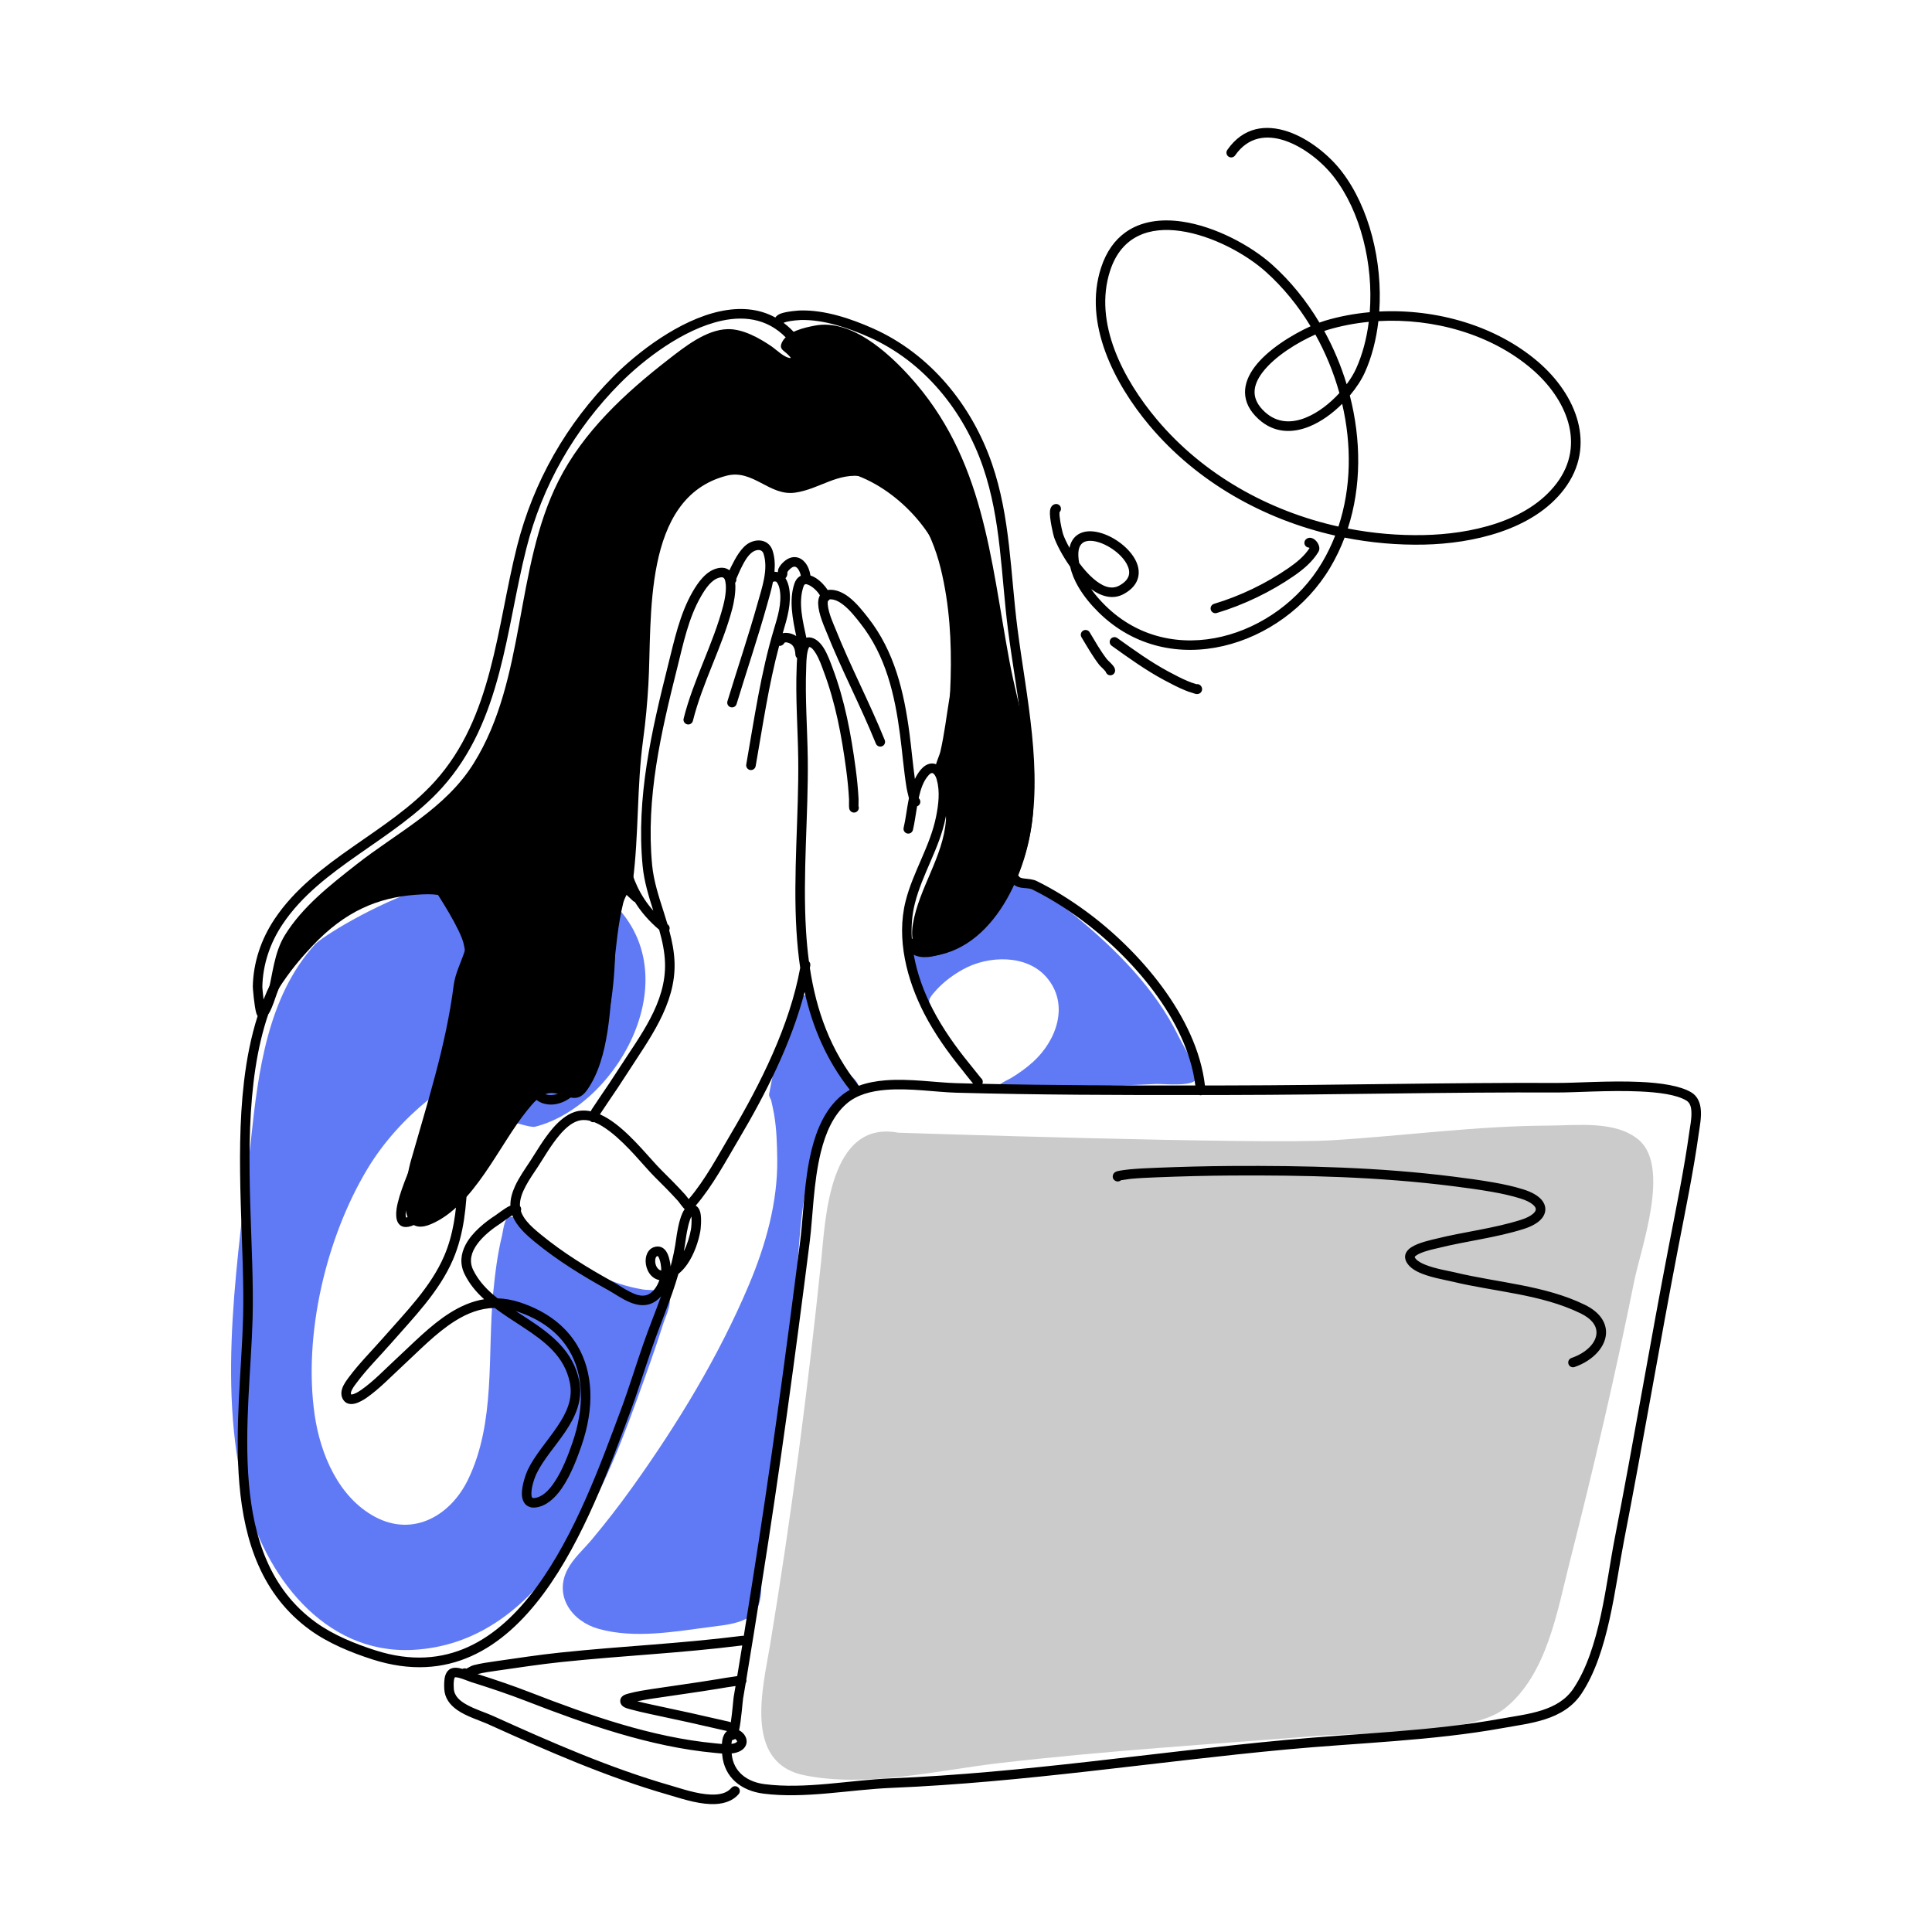
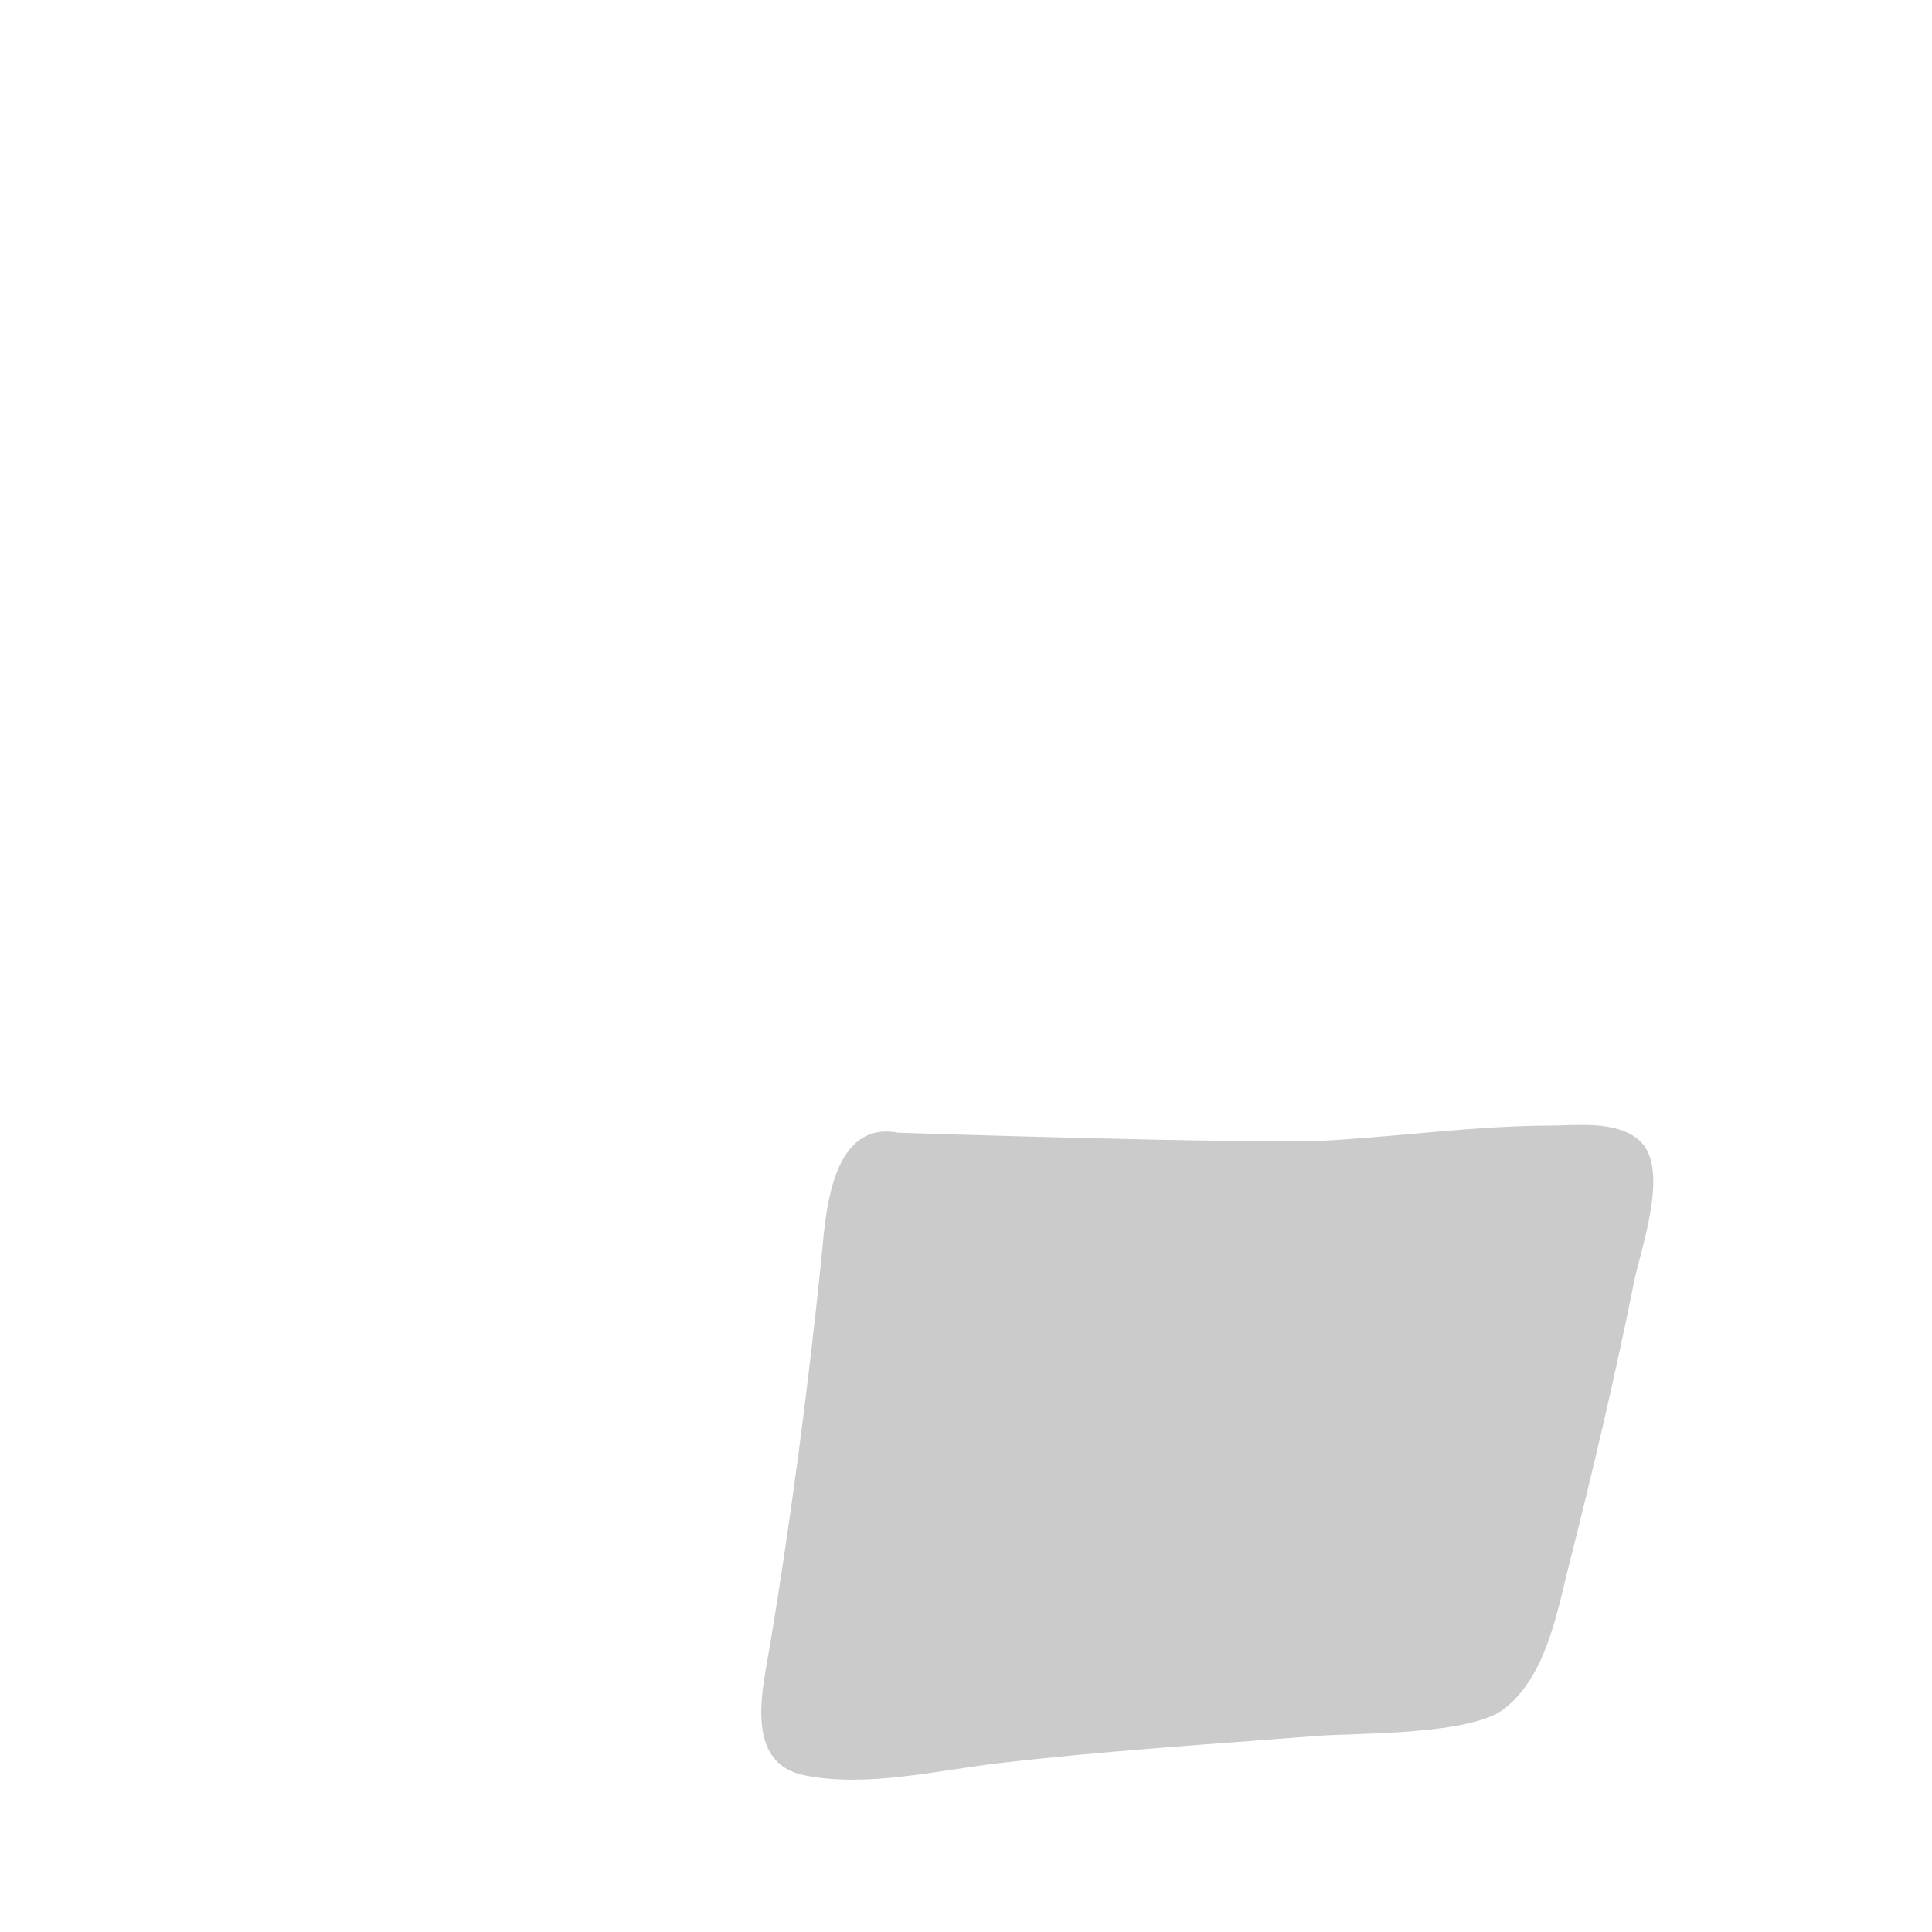
<svg xmlns="http://www.w3.org/2000/svg" fill-rule="evenodd" stroke-linejoin="round" stroke-miterlimit="2" clip-rule="evenodd" viewBox="0 0 5000 5000" id="girl-feeling-tired-from-work">
  <g transform="translate(5.45 182.045)scale(9.881)">
-     <path fill="#607af6" d="M139.579,276.688C136.906,277.358 113.743,267.914 111.74,269.535C105.477,274.604 99.893,280.751 95.729,287.652C84.844,305.691 78.835,331.236 81.864,352.168C83.347,362.425 88.116,373.787 97.735,378.893C107.718,384.192 117.457,378.527 122.016,369.141C129.346,354.051 127.063,336.373 128.623,320.208C129.113,315.135 129.741,310.047 130.961,305.091C131.189,304.167 131.533,300.804 132.609,300.371C134.524,299.6 137.769,303.391 138.952,304.368C144.085,308.609 149.576,312.424 155.575,315.34C159.492,317.244 163.652,318.64 167.962,319.327C169.62,319.591 173.045,319.204 174.283,320.569C175.888,322.338 173.825,326.206 173.26,327.992C171.044,334.995 168.546,341.897 166.043,348.801C156.399,375.411 140.531,412.023 107.54,413.708C84.158,414.903 68.678,393.864 63.577,373.31C56.164,343.444 61.969,310.381 65.168,280.219C67.048,262.487 69.473,242.584 82.045,228.84C83.494,227.256 96.469,218.751 111.824,213.593C131.731,206.905 151.001,211.082 156.614,215.232C182.139,234.106 161.93,271.085 139.579,276.688Z" />
-     <path fill="#607af6" d="M200.882 268.185C200.793 268.673 201.385 269.578 201.417 269.721 201.69 270.925 201.964 272.134 202.178 273.349 202.864 277.239 202.965 281.291 203.017 285.23 203.163 296.469 199.977 307.702 195.647 317.991 187.737 336.788 176.83 354.676 164.976 371.231 161.652 375.874 158.155 380.372 154.5 384.758 152.394 387.285 149.588 389.73 148.07 392.672 144.489 399.615 149.252 406.247 156.227 408.198 165.671 410.84 176.151 408.921 185.679 407.676 189.179 407.219 194.673 406.794 197.103 403.817 198.98 401.517 198.836 398.075 198.851 395.284 198.876 390.745 199.133 386.175 199.638 381.665 201.796 362.425 205.144 343.336 207.356 324.1 208.915 310.551 208.51 295.547 213.284 282.611 214.842 278.391 217.12 274.491 220.139 271.146 221.234 269.932 224.374 268.087 224.256 266.186 224.127 264.133 220.831 262.309 219.554 261.031 217.407 258.884 216.092 256.017 215.52 253.076 211.286 231.3 205.063 245.245 200.882 268.185ZM242.557 244.183C242.838 244.531 242.806 243.312 243.042 242.932 243.518 242.166 244.147 241.462 244.754 240.799 246.719 238.653 249.18 236.852 251.717 235.448 258.248 231.832 268.377 231.447 273.615 237.617 279.617 244.685 276.181 254.062 270.087 259.646 268.303 261.28 266.266 262.726 264.193 263.971 263.937 264.125 261.125 265.468 261.281 265.763 261.595 266.355 263.485 266.21 263.992 266.222 266.499 266.283 269.004 266.074 271.511 266.07 281.703 266.056 292.001 266.039 302.179 265.487 303.927 265.392 313.286 266.485 312.829 263.567 312.26 259.932 309.676 256.16 308.082 252.916 301.969 240.47 291.805 230.299 281.127 221.52 277.517 218.552 273.581 216.162 269.321 214.267 268.278 213.803 266.256 212.445 265.064 212.56 263.729 212.687 262.748 215.805 262.242 216.759 260.545 219.958 258.157 223.045 255.214 225.172 251.532 227.834 247.254 229.458 242.774 230.043 241.479 230.212 238.177 229.996 237.886 231.82 237.595 233.643 242.557 244.183 242.557 244.183Z" />
    <g transform="matrix(.965 0 0 .944 6.985 25.143)">
      <path fill="#cbcbcb" d="M235.992,268.122C217.099,264.459 216.192,292.579 215.094,303.439C211.493,339.047 206.949,374.683 201.237,410.017C199.318,421.893 193.82,442.887 210.469,446.396C227.171,449.916 246.644,445.03 263.269,443.046C291.981,439.619 320.814,437.797 349.624,435.49C361.057,434.574 391.428,435.371 400.647,427.826C412.06,418.487 414.852,400.824 418.174,387.482C424.648,361.484 430.572,335.528 435.763,309.222C437.565,300.089 445.643,277.663 436.977,270.116C430.739,264.683 420.177,266.115 412.609,266.147C392.943,266.23 373.383,268.987 353.776,270.213C334.168,271.44 235.992,268.122 235.992,268.122Z" />
    </g>
    <g transform="matrix(.986 0 0 .988 3.654 3.734)">
-       <path d="M106.026,214.787C116.407,213.98 115.185,216.459 118.563,221.863C122.111,227.54 117.039,232.59 116.24,238.819C114.188,254.801 109.289,269.797 104.899,285.221C103.598,289.79 100.29,306.346 110.294,302.059C121.676,297.181 128.286,281.16 135.714,271.996C137.26,270.09 139.369,267.416 142.046,267.334C145.839,267.218 148.678,270.826 151.718,266.489C157.712,257.937 157.749,244.394 158.773,234.411C159.372,228.566 159.896,222.624 161.297,216.901C161.702,215.248 163.713,212.226 163.842,211.231C165.461,198.824 164.866,186.106 166.581,173.574C167.239,168.768 167.678,163.929 167.965,159.087C169.004,141.61 166.189,109.531 188.713,103.687C195.794,101.849 200.106,109.163 206.976,108.166C213.53,107.215 218.222,102.679 225.321,103.911C236.852,105.911 243.101,117.988 245.63,128.323C250.333,147.538 247.828,167.34 245.956,186.686C245.717,189.161 247.215,192.203 247.005,195.024C246.282,204.711 239.872,212.987 238.24,222.47C237.491,226.818 238.519,231.774 243.951,230.95C260.873,228.382 269.503,206.568 270.205,191.878C270.845,178.507 266.286,165.75 263.863,152.755C258.778,125.478 257.111,99 237.313,77.289C231.519,70.935 221.793,62.081 212.249,63.882C209.35,64.429 204.815,65.407 203.413,68.412C202.732,69.872 203.573,70.322 204.604,71.171C204.748,71.29 206.072,72.51 205.714,72.494C204.081,72.423 201.919,70.237 200.654,69.379C197.426,67.189 193.085,64.748 189.059,64.829C183.315,64.944 177.571,69.544 173.259,72.881C161.845,81.716 150.666,92.014 144.083,105.071C132.326,128.39 135.568,157.413 121.615,179.845C114.059,191.992 101.35,198.17 90.443,206.721C83.415,212.23 76.133,217.886 71.443,225.431C68.495,230.173 68.211,235.825 66.815,241.242C66.546,242.285 65.624,245.566 66.662,246.475C67.433,247.149 69.557,239.891 69.816,239.505C72.866,234.946 74.835,232.485 78.583,228.476C87.48,218.958 96.305,215.542 106.026,214.787Z" />
-     </g>
+       </g>
    <g transform="translate(7.033 -4.792)">
-       <path d="M59.89,252.494C59.764,252.299 59.642,252.048 59.547,251.738C59.009,249.976 58.622,245.023 58.627,244.797C58.759,238.401 60.804,232.357 64.351,227.05C69.554,219.265 77.067,213.585 84.853,208.136C92.433,202.831 100.273,197.747 106.343,191.002C113.924,182.579 117.934,172.548 120.727,162.021C123.569,151.307 125.153,140.08 127.838,129.454C132.115,112.524 140.791,97.337 153.103,84.948C159.443,78.568 170.363,70.193 180.963,67.913C186.039,66.821 191.043,67.092 195.491,69.53C195.767,69.111 196.249,68.736 196.959,68.479C198.593,67.888 201.665,67.695 202.034,67.685C208.478,67.515 215.334,69.834 221.128,72.418C236.082,79.088 246.964,92.531 252.226,107.811C257.081,121.91 257.045,136.515 258.925,151.117C261.182,168.647 265.754,188.631 261.903,206.228C261.224,209.334 260.246,212.508 258.962,215.587C259.125,215.683 259.27,215.817 259.379,215.987C259.499,216.173 259.695,216.25 259.904,216.314C260.168,216.394 260.458,216.436 260.758,216.472C261.84,216.599 263.004,216.666 263.911,217.11C268.375,219.292 272.76,222.058 276.764,224.982C290.654,235.125 305.923,252.622 308.009,270.672C309.955,270.669 311.901,270.667 313.846,270.664C342.707,270.621 371.57,269.888 400.43,270.008C405.022,270.027 414.011,269.38 421.949,269.738C427.473,269.986 432.497,270.757 435.359,272.456C436.897,273.368 437.629,274.91 437.851,276.694C438.125,278.884 437.594,281.458 437.357,283.157C435.968,293.136 433.91,303.071 432.001,312.962C427.06,338.562 422.764,364.262 417.773,389.859C415.389,402.085 413.765,419.271 406.629,429.974C404.283,433.493 400.884,435.45 397.101,436.674C393.531,437.829 389.617,438.324 386.02,438.975C367.525,442.325 348.093,442.839 329.381,444.582C294.742,447.81 260.782,453.205 225.962,454.64C215.057,455.089 203.195,457.549 192.319,456.142C186.586,455.401 182.106,451.941 181.571,445.969C181.563,445.872 181.553,445.763 181.543,445.645C180.724,445.593 179.984,445.506 179.466,445.457C162.734,443.885 145.995,438.018 130.435,431.977C125.602,430.101 120.694,428.45 115.745,426.907C115.061,426.694 113.825,426.132 112.688,425.831C112.388,425.751 112.097,425.691 111.834,425.675C111.731,425.668 111.636,425.655 111.559,425.678C111.538,425.712 111.473,425.823 111.446,425.897C111.372,426.096 111.328,426.323 111.298,426.555C111.201,427.3 111.251,428.099 111.269,428.555C111.352,430.615 112.894,431.883 114.72,432.89C116.917,434.102 119.57,434.904 121.482,435.769C136.67,442.64 152.157,449.459 168.21,454.063C170.735,454.787 174.886,456.261 178.595,456.39C180.731,456.464 182.726,456.114 183.988,454.641C184.437,454.117 185.227,454.056 185.751,454.505C186.275,454.954 186.335,455.744 185.886,456.268C184.143,458.302 181.459,458.99 178.508,458.888C174.587,458.752 170.191,457.231 167.521,456.466C151.351,451.829 135.749,444.967 120.452,438.047C118.065,436.967 114.58,435.953 112.123,434.215C110.2,432.856 108.868,431.078 108.771,428.655C108.739,427.839 108.679,426.17 109.101,425.03C109.385,424.261 109.869,423.689 110.525,423.4C111.074,423.158 111.828,423.112 112.665,423.264C112.946,423.316 113.24,423.389 113.538,423.476C113.709,423.386 113.903,423.335 114.109,423.334C114.274,423.333 114.433,423.364 114.578,423.422C114.78,423.31 115.021,423.175 115.201,423.071C115.632,422.821 116.058,422.613 116.39,422.527C118.325,422.021 120.297,421.742 122.275,421.462C127.901,420.664 133.513,419.79 139.165,419.202C156.39,417.408 169.629,416.963 186.82,414.814C186.959,414.797 187.096,414.803 187.227,414.83C187.97,410.195 188.701,405.557 189.438,400.923C194.177,371.116 198.227,341.232 202.015,311.294C202.846,304.725 202.996,295.569 204.975,287.554C206.351,281.978 208.617,276.952 212.477,273.587C213.259,272.905 214.107,272.321 215.009,271.822C208.806,263.941 205.199,255.274 203.164,246.173C199.686,259.616 192.864,273.026 186.031,284.555C182.565,290.403 179.072,296.984 174.637,302.141C175.181,302.438 175.605,303.024 175.826,303.877C176.242,305.49 175.939,308.285 175.848,308.797C175.386,311.409 174.26,314.872 172.407,317.521C171.733,318.484 170.963,319.339 170.1,320.025C168.232,326.522 165.565,332.578 163.216,339.337C161.218,345.086 159.465,350.898 157.332,356.605C152.147,370.485 145.257,389.59 134.838,403.685C124.166,418.124 109.832,427.345 89.998,421.007C84.402,419.218 78.448,416.778 73.666,413.319C61.017,404.171 56.408,390.142 55.11,375.047C53.839,360.273 55.741,344.483 56.082,331.471C56.559,313.267 53.88,290.333 56.324,269.647C57.027,263.69 58.154,257.92 59.89,252.494ZM165.555,325.888C164.671,326.906 163.58,327.669 162.324,328.011C160.76,328.436 159.099,328.152 157.472,327.492C155.384,326.646 153.349,325.173 151.731,324.279C145.007,320.567 138.392,316.498 132.45,311.608C130.223,309.775 127.671,307.505 126.604,304.686C126.527,304.724 126.454,304.763 126.387,304.803C125.284,305.457 124.11,306.415 123.585,306.754C121.543,308.072 119.043,309.967 117.399,312.23C115.939,314.24 115.159,316.557 116.355,318.998C117.831,322.012 120.122,324.359 122.757,326.425C124.646,326.479 126.614,326.818 128.672,327.501C135.711,329.838 140.566,333.738 143.517,338.593C147.915,345.827 148.089,355.244 144.735,364.964C143.801,367.672 142.056,372.57 139.535,376.213C137.674,378.901 135.364,380.884 132.733,381.198C131.686,381.324 130.923,381.077 130.365,380.66C129.58,380.072 129.148,379.048 129.103,377.778C129.021,375.483 130.194,372.272 130.66,371.305C132.515,367.458 135.794,363.832 138.382,359.998C140.746,356.498 142.54,352.821 141.67,348.521C140.26,341.543 135.027,337.675 129.508,334.037C126.967,332.361 124.365,330.733 121.975,328.931C118.194,328.994 114.772,330.354 111.58,332.361C106.559,335.516 102.092,340.234 97.72,344.264C94.69,347.058 91.807,350.117 88.414,352.484C87.786,352.922 86.411,353.785 85.206,354.027C83.938,354.282 82.83,353.958 82.202,352.798C81.723,351.912 81.736,350.931 82.069,349.964C82.434,348.904 83.215,347.86 83.755,347.132C86.502,343.428 89.832,340.131 92.865,336.664C98.654,330.047 105.239,323.489 108.766,315.294C111.17,309.707 111.895,303.762 112.224,297.769C107.969,302.127 103.605,305.941 100.847,307.208C98.686,308.202 97.192,307.748 96.559,306.423C96.178,305.628 96.068,304.443 96.293,302.934C96.57,301.076 97.334,298.625 98.411,295.793C102.426,285.23 110.868,269.103 112.901,259.017C115.578,245.736 116.548,246.914 113.905,233.78C113.127,229.912 107.218,220.814 105.594,218.409C99.893,219.134 94.311,220.369 89.023,222.69C68.519,231.687 61.193,249.739 58.807,269.941C56.372,290.55 59.056,313.4 58.581,331.537C58.243,344.465 56.338,360.153 57.601,374.833C58.836,389.191 63.1,402.592 75.131,411.293C79.704,414.601 85.408,416.915 90.759,418.625C109.393,424.58 122.801,415.764 132.827,402.199C143.108,388.291 149.874,369.425 154.99,355.73C157.116,350.041 158.863,344.247 160.855,338.516C162.386,334.111 164.061,330.011 165.555,325.888ZM106.437,215.966C106.775,216.007 107.096,216.186 107.307,216.486C108.185,217.733 115.458,228.825 116.356,233.287C119.102,246.933 118.133,245.712 115.352,259.511C113.298,269.702 104.805,286.009 100.748,296.681C99.749,299.309 99.023,301.579 98.766,303.303C98.643,304.126 98.598,304.788 98.774,305.25C98.847,305.245 98.953,305.236 99.03,305.218C99.459,305.118 99.963,304.883 100.534,304.557C100.94,304.325 101.373,304.046 101.83,303.728C107.45,299.813 116.35,290.134 120.494,284.228C123.484,279.967 126.957,274.278 130.756,270.683C131.081,270.374 131.423,270.241 131.752,270.202C132.195,270.149 132.662,270.271 133.101,270.616C133.468,270.904 133.848,271.425 134.175,271.942C134.317,272.165 134.545,272.502 134.591,272.568C135.425,273.199 136.599,273.277 137.6,273.092C139.555,272.731 141.14,271.429 142.456,269.779C144.633,267.053 146.069,263.368 146.99,260.675C150.296,251.009 151.231,240.762 151.029,230.594C151.002,229.222 150.494,223.575 151.512,220.358C152.133,218.398 153.322,217.246 154.995,217.307C155.397,217.321 155.794,217.412 156.183,217.562C153.706,211.13 153.428,203.986 154.137,196.619C155.328,184.251 159.329,171.257 159.817,160.167C160.165,152.232 159.533,143.404 160.451,135.066C161.4,126.452 163.994,118.363 170.777,112.196C175.466,107.934 182.363,105.608 188.644,107.239C189.957,107.58 191.167,108.275 192.39,108.919C193.368,109.434 194.352,109.924 195.466,109.985C197.275,110.086 199.121,109.304 201.015,108.538C203.236,107.639 205.508,106.738 207.8,106.72C221.37,106.617 235.375,118.305 240.612,130.181C246.137,142.712 245.739,156.4 243.558,169.619C242.777,174.35 242.22,179.152 241.143,183.828C240.993,184.48 240.414,185.807 240.044,186.999C239.944,187.321 239.861,187.63 239.819,187.904C239.804,188.007 239.799,188.169 239.799,188.199C239.863,188.425 239.861,188.655 239.804,188.868C239.942,189.17 240.062,189.494 240.161,189.838C241.16,193.337 240.754,197.179 240.055,200.688C238.492,208.529 233.966,215.302 232.029,223.017C231.278,226.008 231.054,229.088 231.238,232.167C231.588,232.298 231.876,232.583 231.995,232.967C232.444,234.412 233.776,234.663 235.249,234.537C238.208,234.285 241.794,232.457 243.293,231.532C252.096,226.098 257.314,215.505 259.461,205.693C263.253,188.367 258.668,168.697 256.445,151.436C254.587,137.003 254.661,122.561 249.862,108.625C244.823,93.991 234.432,81.089 220.11,74.701C214.641,72.262 208.182,70.024 202.1,70.184C201.828,70.192 199.845,70.304 198.397,70.658C198.163,70.715 197.878,70.82 197.69,70.894C197.686,70.91 197.681,70.926 197.677,70.942C198.878,71.843 200.029,72.928 201.117,74.216C201.562,74.742 201.496,75.532 200.969,75.977C200.443,76.423 199.653,76.356 199.208,75.83C194.306,70.032 187.954,68.966 181.489,70.357C171.35,72.538 160.941,80.607 154.876,86.71C142.882,98.779 134.429,113.573 130.262,130.066C127.575,140.702 125.988,151.939 123.143,162.662C120.249,173.57 116.057,183.947 108.202,192.675C102.006,199.558 94.023,204.77 86.287,210.184C78.757,215.453 71.461,220.912 66.429,228.44C63.149,233.348 61.249,238.934 61.126,244.848C61.124,244.968 61.246,246.546 61.444,248.153C66.168,236.289 74.296,226.422 88.018,220.4C93.681,217.915 99.665,216.612 105.778,215.867C106.011,215.838 106.237,215.876 106.437,215.966ZM171.739,303.074C171.145,302.518 170.237,301.179 170.024,300.945C168.035,298.749 165.955,296.658 163.849,294.575C161.221,291.974 156.829,286.272 152.096,282.678C150.755,281.659 149.395,280.798 148.046,280.271C147.558,280.391 147.194,280.18 146.93,279.92C146.928,279.918 146.926,279.915 146.923,279.913C145.82,279.644 144.731,279.636 143.673,279.989C141.978,280.554 140.446,281.93 139.044,283.563C136.738,286.249 134.816,289.651 133.313,291.943C132.335,293.435 131.093,295.175 130.113,297.013C129.224,298.683 128.537,300.429 128.595,302.13C128.597,302.169 128.598,302.208 128.601,302.247C128.865,302.54 128.987,302.953 128.892,303.366C128.878,303.427 128.86,303.486 128.838,303.542C129.138,304.505 129.686,305.38 130.341,306.186C131.423,307.517 132.805,308.662 134.038,309.677C139.862,314.47 146.349,318.452 152.939,322.091C154.244,322.811 155.824,323.929 157.485,324.755C158.873,325.446 160.314,325.967 161.668,325.599C162.694,325.319 163.515,324.558 164.143,323.624C164.549,323.021 164.876,322.342 165.117,321.644C162.821,321.216 161.552,318.871 161.516,316.724C161.482,314.646 162.606,312.927 164.602,312.855C165.533,312.821 166.292,313.268 166.854,314.055C167.635,315.149 167.965,317.07 168.061,318.051C168.688,315.692 169.198,313.263 169.536,310.709C169.653,309.826 170.176,306.217 171.145,304.108C171.326,303.714 171.526,303.366 171.739,303.074ZM171.521,314.106C172.475,312.174 173.085,310.062 173.387,308.361C173.449,308.008 173.651,306.307 173.496,305.011C173.495,305.004 173.494,304.998 173.493,304.991C173.349,305.278 173.219,305.61 173.098,305.964C172.449,307.861 172.105,310.355 172.015,311.037C171.877,312.079 171.711,313.101 171.521,314.106ZM202.001,239.857C201.537,236.712 201.227,233.525 201.03,230.313C200.114,215.361 201.667,199.829 201.483,185.166C201.383,177.152 200.74,169.052 201.078,161.043C201.093,160.676 201.105,159.775 201.189,158.735C200.931,158.521 200.76,158.203 200.741,157.842C200.67,156.509 200.367,155.252 199.018,154.768C198.701,154.654 198.323,154.549 197.993,154.637L197.82,154.811C197.745,154.953 197.641,155.082 197.509,155.19C197.123,155.506 196.774,155.572 196.484,155.523C193.721,165.848 192.185,176.515 190.333,187.029C190.213,187.709 189.564,188.163 188.885,188.043C188.205,187.924 187.751,187.275 187.87,186.595C189.966,174.705 191.668,162.623 195.157,151.049C196.115,147.869 197.199,144.352 196.667,140.996C196.543,140.215 196.301,139.296 195.722,138.717L195.319,138.64C195.176,138.702 195.026,138.736 194.875,138.743C194.454,140.899 193.819,143.015 193.284,144.927C190.857,153.594 187.956,162.151 185.336,170.763C185.136,171.423 184.437,171.796 183.777,171.595C183.117,171.394 182.744,170.695 182.944,170.035C185.558,161.441 188.455,152.902 190.877,144.253C191.976,140.327 193.723,135.46 192.395,131.377C192.014,130.203 190.786,130.246 189.807,130.78C188.155,131.681 187.063,134.095 186.251,135.716C186.156,135.906 185.425,137.594 185.27,137.952C185.335,138.319 185.235,138.709 184.972,139.003C185.216,141.381 184.568,144.452 184.247,145.68C181.606,155.77 176.43,165.038 173.896,175.173C173.729,175.843 173.049,176.25 172.38,176.083C171.711,175.915 171.303,175.236 171.471,174.567C174.007,164.422 179.185,155.146 181.828,145.047C182.131,143.889 182.842,140.801 182.406,138.738C182.305,138.259 182.186,137.825 181.823,137.647C181.583,137.53 181.272,137.551 180.877,137.647C179.8,137.908 178.917,138.621 178.158,139.466C177.286,140.435 176.581,141.59 175.991,142.614C172.731,148.266 171.382,154.947 169.81,161.215C165.564,178.145 161.536,195.333 163.22,212.943C163.629,217.212 165.008,221.308 166.309,225.408C166.629,226.417 166.945,227.427 167.242,228.439C167.274,228.464 167.305,228.49 167.337,228.515C167.796,228.883 167.928,229.51 167.689,230.02C168.44,232.797 169,235.601 169.092,238.48C169.443,249.458 162.351,258.669 156.728,267.443C155.022,270.107 153.261,272.726 151.477,275.338C150.823,276.294 150.194,277.267 149.546,278.228C150.91,278.828 152.273,279.673 153.608,280.687C158.433,284.351 162.928,290.146 165.607,292.798C167.746,294.913 169.857,297.037 171.877,299.266C171.982,299.383 172.421,299.938 172.809,300.432C177.12,295.396 180.504,288.977 183.88,283.281C191.564,270.315 199.267,254.941 202.001,239.857ZM217.353,270.752C219.486,269.959 221.83,269.523 224.269,269.326C230.635,268.81 237.65,269.922 242.893,270.065C244.356,270.105 245.819,270.142 247.283,270.177C246.434,269.185 244.533,266.725 244.388,266.547C240.688,262.008 237.176,257.055 234.49,251.847C229.93,243.006 227.134,232.25 229.604,222.409C231.531,214.733 236.048,208 237.603,200.199C238.227,197.07 238.648,193.645 237.757,190.525C237.608,190.006 237.398,189.549 237.122,189.215C236.967,189.027 236.805,188.87 236.6,188.841C236.263,188.792 235.947,189.059 235.557,189.498C234.248,190.97 233.55,193.083 233.053,195.318C233.077,195.388 233.099,195.453 233.117,195.505C233.232,195.624 233.324,195.769 233.386,195.934C233.626,196.581 233.296,197.301 232.649,197.541C232.639,197.545 232.628,197.549 232.617,197.553C232.234,199.759 231.957,201.949 231.526,203.746C231.365,204.417 230.689,204.831 230.018,204.67C229.348,204.509 228.934,203.833 229.095,203.163C229.627,200.946 229.922,198.13 230.475,195.425C230.167,194.28 229.873,192.8 229.855,192.691C229.117,188.085 228.752,183.415 228.146,178.791C226.778,168.361 224.452,158.143 217.799,149.686C216.648,148.224 215.069,146.148 213.231,144.735C212.184,143.93 211.06,143.33 209.873,143.341C209.821,143.341 209.772,143.342 209.726,143.346C209.611,143.524 209.45,143.673 209.256,143.775C209.248,143.814 209.242,143.854 209.235,143.895C209.191,144.17 209.194,144.479 209.225,144.809C209.431,147.059 210.826,150.041 211.199,150.977C215.135,160.854 220.143,170.323 224.14,180.198C224.399,180.837 224.09,181.567 223.45,181.825C222.811,182.084 222.082,181.775 221.823,181.136C217.824,171.257 212.814,161.783 208.877,151.903C208.594,151.193 207.784,149.392 207.246,147.54C206.844,146.159 206.607,144.748 206.744,143.659C206.808,143.148 206.951,142.693 207.168,142.306C206.559,141.253 205.259,139.986 204.066,139.516C203.783,139.405 203.515,139.318 203.28,139.407C203.064,139.489 202.949,139.731 202.834,140.074C201.431,144.245 202.722,149.234 203.611,153.4C203.877,153.318 204.16,153.287 204.457,153.31C205.835,153.418 207.091,154.451 208.061,155.941C209.211,157.707 210.014,160.085 210.454,161.249C213.68,169.791 215.315,178.607 216.525,187.642C216.879,190.284 217.146,192.952 217.287,195.614C217.295,195.759 217.274,197.19 217.269,197.511C217.369,197.783 217.376,198.091 217.267,198.384C217.024,199.029 216.303,199.357 215.657,199.115C215.411,199.022 215.018,198.798 214.851,198.215C214.731,197.796 214.802,195.961 214.791,195.746C214.653,193.151 214.393,190.55 214.048,187.974C212.862,179.129 211.273,170.495 208.115,162.133C207.716,161.076 207.01,158.908 205.966,157.305C205.5,156.59 205.022,155.937 204.38,155.818C204.334,155.885 204.262,155.996 204.223,156.081C204.127,156.291 204.05,156.535 203.983,156.796C203.578,158.397 203.6,160.559 203.575,161.148C203.24,169.112 203.883,177.166 203.983,185.134C204.166,199.758 202.612,215.248 203.525,230.16C203.69,232.851 203.936,235.524 204.288,238.17C204.566,238.446 204.711,238.848 204.642,239.264C204.607,239.475 204.571,239.686 204.533,239.897C206.207,250.92 209.847,261.422 217.353,270.752ZM186.823,417.333C169.763,419.452 156.565,419.904 139.424,421.688C133.802,422.273 128.221,423.144 122.626,423.937C120.898,424.182 119.175,424.421 117.479,424.831C122.147,426.302 126.776,427.875 131.339,429.647C146.689,435.606 163.195,441.417 179.7,442.968C180.149,443.01 180.786,443.09 181.492,443.142C181.53,442.522 181.619,441.903 181.792,441.373C182.013,440.695 182.365,440.139 182.838,439.754C176.051,438.176 169.284,436.681 162.462,435.246C160.754,434.886 159.045,434.477 157.359,434.023C156.972,433.919 156.099,433.695 155.603,433.31C155.112,432.929 154.852,432.427 154.86,431.846C154.866,431.318 155.134,430.807 155.693,430.445C156.166,430.139 156.982,429.949 157.266,429.874C159.162,429.377 161.117,429.06 163.052,428.766C168.74,427.902 174.449,427.146 180.125,426.211C181.73,425.947 183.339,425.662 184.953,425.456C185.079,425.44 185.281,425.398 185.506,425.354C185.953,422.682 186.391,420.008 186.823,417.333ZM187.892,426.242C187.97,426.563 187.92,426.913 187.729,427.21C187.505,428.541 187.278,429.871 187.048,431.2C186.915,431.974 186.566,436.91 185.99,439.554C186.356,439.737 186.697,439.981 186.989,440.276C188.019,441.316 188.363,442.822 187.449,444.04C186.768,444.948 185.534,445.461 184.103,445.62C184.085,445.622 184.068,445.624 184.05,445.626C184.054,445.668 184.058,445.708 184.061,445.746C184.483,450.457 188.117,453.078 192.64,453.663C203.379,455.052 215.091,452.585 225.859,452.142C260.635,450.709 294.553,445.317 329.149,442.093C347.79,440.356 367.149,439.853 385.574,436.515C389.066,435.883 392.867,435.416 396.331,434.295C399.581,433.244 402.534,431.61 404.549,428.587C411.517,418.135 412.991,401.32 415.319,389.381C420.31,363.785 424.606,338.087 429.547,312.488C431.448,302.64 433.498,292.748 434.881,282.812C435.061,281.517 435.453,279.669 435.43,277.93C435.413,276.58 435.199,275.267 434.083,274.606C431.474,273.057 426.872,272.462 421.837,272.235C413.937,271.88 404.99,272.526 400.42,272.508C371.564,272.388 342.706,273.121 313.849,273.164C311.647,273.167 309.445,273.17 307.242,273.172C307.16,273.197 307.074,273.213 306.986,273.221C306.826,273.234 306.67,273.216 306.525,273.173C285.298,273.194 264.036,273.143 242.824,272.564C237.657,272.423 230.745,271.31 224.47,271.818C220.537,272.136 216.855,273.088 214.12,275.472C210.625,278.517 208.647,283.106 207.402,288.153C205.448,296.071 205.316,305.118 204.495,311.607C200.703,341.572 196.65,371.482 191.907,401.315C190.586,409.625 189.285,417.942 187.892,426.242ZM305.492,270.674C303.365,253.379 288.606,236.725 275.29,227.001C271.403,224.162 267.146,221.475 262.813,219.355C261.961,218.939 260.803,219.039 259.834,218.862C259.076,218.724 258.404,218.467 257.873,218.019C254.838,224.341 250.445,230.056 244.606,233.66C242.905,234.71 238.82,236.741 235.461,237.028C234.056,237.148 232.773,236.98 231.744,236.425C232.622,241.424 234.447,246.311 236.711,250.701C239.319,255.757 242.734,260.561 246.326,264.967C246.474,265.149 249.028,268.34 249.325,268.711C249.459,268.811 249.574,268.939 249.661,269.093C249.867,269.456 249.871,269.88 249.709,270.233C268.291,270.646 286.904,270.69 305.492,270.674ZM114.855,294.992C114.569,302.257 113.974,309.518 111.062,316.283C107.433,324.716 100.704,331.501 94.747,338.31C91.757,341.727 88.47,344.971 85.762,348.621C85.405,349.103 84.897,349.747 84.572,350.437C84.388,350.829 84.205,351.233 84.396,351.598C84.437,351.601 84.518,351.604 84.57,351.599C84.733,351.581 84.903,351.534 85.075,351.475C85.836,351.211 86.597,350.703 86.984,350.433C90.285,348.131 93.078,345.143 96.025,342.426C100.507,338.295 105.103,333.479 110.25,330.244C113.056,328.48 116.023,327.176 119.216,326.66C117.141,324.775 115.36,322.651 114.11,320.098C112.778,317.38 113.118,314.762 114.357,312.392C116.042,309.171 119.485,306.426 122.229,304.654C122.871,304.239 124.447,302.952 125.743,302.307C125.861,302.248 125.979,302.194 126.095,302.146C126.051,300.458 126.541,298.724 127.311,297.039C128.382,294.695 129.996,292.443 131.222,290.572C132.773,288.208 134.768,284.706 137.147,281.935C138.869,279.93 140.801,278.311 142.883,277.617C144.258,277.158 145.692,277.13 147.147,277.438C147.266,277.188 147.366,276.989 147.398,276.942C148.075,275.94 148.73,274.925 149.412,273.927C151.183,271.336 152.93,268.737 154.623,266.094C159.984,257.729 166.928,249.026 166.594,238.559C166.499,235.601 165.869,232.727 165.059,229.879C162.401,227.637 160.312,225.199 158.692,222.605C158.533,222.557 158.38,222.477 158.245,222.363C157.679,221.888 157.045,221.187 156.356,220.598C155.896,220.205 155.431,219.824 154.904,219.805C154.618,219.795 154.435,219.991 154.278,220.241C153.939,220.776 153.742,221.537 153.605,222.384C153.113,225.409 153.506,229.445 153.528,230.544C153.736,241.004 152.756,251.541 149.355,261.484C148.357,264.403 146.77,268.383 144.41,271.339C142.702,273.478 140.59,275.082 138.054,275.55C136.36,275.863 134.392,275.598 133,274.498C132.778,274.323 132.491,273.956 132.208,273.509C132.128,273.383 132.013,273.216 131.902,273.059C128.44,276.56 125.291,281.743 122.54,285.664C120.681,288.314 117.894,291.688 114.855,294.992ZM84.378,351.597C84.373,351.597 84.37,351.596 84.37,351.596C84.37,351.596 84.373,351.597 84.378,351.597ZM127.497,329.75C128.624,330.484 129.763,331.21 130.884,331.949C136.961,335.955 142.568,340.342 144.121,348.025C145.13,353.019 143.2,357.332 140.454,361.398C137.934,365.13 134.718,368.645 132.912,372.39C132.53,373.183 131.534,375.807 131.601,377.689C131.616,378.094 131.612,378.471 131.863,378.658C131.995,378.757 132.188,378.746 132.437,378.716C134.43,378.478 136.069,376.827 137.479,374.79C139.862,371.347 141.489,366.708 142.372,364.149C145.456,355.21 145.425,346.544 141.381,339.891C138.704,335.488 134.269,331.994 127.884,329.874C127.755,329.831 127.626,329.79 127.497,329.75ZM237.575,186.533C237.926,185.331 238.553,183.934 238.707,183.267C239.772,178.641 240.319,173.892 241.091,169.212C243.194,156.47 243.65,143.269 238.324,131.189C233.444,120.121 220.466,109.124 207.819,109.22C205.832,109.235 203.878,110.076 201.953,110.855C199.7,111.767 197.48,112.601 195.327,112.482C193.85,112.399 192.522,111.814 191.225,111.131C190.173,110.578 189.145,109.952 188.016,109.659C182.54,108.237 176.546,110.331 172.459,114.046C166.153,119.779 163.818,127.332 162.936,135.339C162.024,143.623 162.661,152.394 162.314,160.277C161.825,171.406 157.821,184.447 156.626,196.859C155.633,207.169 156.596,217.05 163.524,224.9C162.302,221.05 161.115,217.187 160.732,213.181C159.02,195.285 163.07,177.812 167.385,160.607C169.012,154.118 170.45,147.216 173.825,141.365C175.242,138.908 177.322,135.936 180.288,135.217C181.704,134.875 182.722,135.163 183.459,135.738C183.46,135.739 183.461,135.74 183.462,135.74C183.714,135.191 183.952,134.724 184.016,134.596C185.026,132.581 186.556,129.706 188.61,128.585C189.99,127.833 191.55,127.7 192.766,128.257C193.645,128.66 194.384,129.408 194.773,130.604C195.339,132.345 195.431,134.217 195.26,136.11C195.466,136.119 195.689,136.143 195.908,136.186C195.982,136.2 196.055,136.216 196.127,136.234C196.138,136.218 196.149,136.201 196.16,136.185C196.179,135.903 196.218,135.524 196.295,135.346C196.616,134.607 197.205,133.924 197.813,133.406C198.973,132.419 200.068,132.178 201.004,132.323C201.906,132.463 202.71,132.983 203.339,133.773C204.036,134.649 204.515,135.874 204.683,137.094C205.154,137.243 205.634,137.471 206.105,137.77C207.325,138.546 208.475,139.772 209.195,140.898C209.398,140.863 209.616,140.843 209.85,140.841C211.569,140.825 213.239,141.587 214.755,142.753C216.762,144.296 218.507,146.543 219.763,148.14C226.702,156.96 229.198,167.59 230.625,178.466C231.145,182.432 231.485,186.432 232.039,190.396C232.491,189.441 233.032,188.575 233.688,187.837C234.822,186.562 235.978,186.226 236.956,186.366C237.165,186.396 237.373,186.452 237.575,186.533ZM248.475,268.464C248.274,268.478 248.103,268.54 247.957,268.623C248.121,268.53 248.298,268.478 248.475,268.464ZM165.598,319.148C165.606,318.899 165.602,318.656 165.584,318.423C165.547,317.944 165.439,317.007 165.153,316.197C165.063,315.943 164.958,315.702 164.82,315.508C164.776,315.446 164.766,315.35 164.693,315.353C164.438,315.362 164.279,315.53 164.182,315.741C164.058,316.013 164.011,316.342 164.016,316.683C164.033,317.698 164.548,318.905 165.598,319.148ZM216.857,196.952C216.751,196.87 216.642,196.814 216.535,196.774C216.654,196.818 216.761,196.879 216.857,196.952ZM195.933,136.927C195.933,136.925 195.933,136.923 195.932,136.922C195.899,136.858 195.857,136.793 195.805,136.726C195.855,136.79 195.897,136.857 195.933,136.927ZM197.419,152.208C198.22,152.026 199.111,152.145 199.862,152.414C200.272,152.562 200.637,152.743 200.96,152.956C200.031,148.589 199.03,143.54 200.464,139.277C200.845,138.146 201.466,137.503 202.164,137.168C202.06,136.618 201.866,136.077 201.591,135.628C201.338,135.216 201.036,134.858 200.621,134.793C200.261,134.737 199.879,134.931 199.432,135.311C199.135,135.564 198.827,135.875 198.643,136.228C198.644,136.357 198.645,136.631 198.633,136.764C198.603,137.079 198.502,137.336 198.377,137.525C198.309,137.628 198.233,137.721 198.147,137.803C198.674,138.656 198.989,139.674 199.136,140.604C199.727,144.327 198.614,148.243 197.55,151.771C197.506,151.916 197.463,152.062 197.419,152.208ZM183.824,437.49C184.228,434.845 184.476,431.405 184.585,430.775C184.747,429.838 184.907,428.9 185.067,427.963C183.55,428.162 182.039,428.43 180.531,428.678C174.845,429.615 169.125,430.372 163.428,431.238C162.062,431.445 160.684,431.662 159.327,431.954C160.538,432.26 161.758,432.543 162.977,432.799C169.826,434.24 176.618,435.741 183.432,437.325C183.576,437.359 183.707,437.415 183.824,437.49ZM183.989,443.117C184.597,443.043 185.157,442.93 185.449,442.54C185.485,442.492 185.47,442.437 185.452,442.387C185.405,442.258 185.317,442.14 185.213,442.035C185.133,441.954 185.042,441.881 184.944,441.821C184.872,441.878 184.8,441.924 184.731,441.962C184.555,442.057 184.367,442.106 184.18,442.113C184.13,442.258 184.092,442.416 184.062,442.579C184.03,442.754 184.006,442.934 183.989,443.117ZM197.182,135.654C197.205,135.654 197.228,135.655 197.252,135.656C197.228,135.655 197.205,135.654 197.182,135.654ZM162.631,109.549C163.254,109.252 164,109.516 164.298,110.139C164.595,110.762 164.33,111.508 163.708,111.805C163.068,112.111 162.466,112.723 161.887,113.406C160.844,114.639 159.913,116.125 159.175,117.078C154.669,122.898 151.135,129.37 148.107,136.062C141.037,151.688 137.794,168.397 136.884,185.45C136.05,201.068 136.916,218.839 128.992,232.922C128.654,233.523 127.891,233.737 127.29,233.399C126.689,233.06 126.475,232.298 126.813,231.696C134.551,217.944 133.573,200.569 134.387,185.317C135.314,167.953 138.631,150.943 145.829,135.031C148.937,128.161 152.573,121.522 157.198,115.548C157.954,114.571 158.911,113.053 159.979,111.791C160.808,110.812 161.714,109.986 162.631,109.549ZM114.579,204.045C114.459,204.669 113.881,205.112 113.236,205.051C112.549,204.987 112.043,204.377 112.108,203.69C112.142,203.327 112.331,202.86 112.673,202.394C113.096,201.82 113.804,201.177 114.055,200.834C115.289,199.153 116.384,197.375 117.474,195.598C121.151,189.599 124.139,183.204 126.863,176.725C130.61,167.812 133.43,158.67 135.234,149.165C136.527,142.354 137.06,135.429 138.359,128.623C138.488,127.945 139.143,127.5 139.821,127.629C140.499,127.758 140.944,128.414 140.815,129.091C139.516,135.897 138.983,142.821 137.69,149.632C135.853,159.31 132.983,168.618 129.168,177.694C126.395,184.29 123.348,190.797 119.605,196.904C118.48,198.741 117.346,200.576 116.07,202.314C115.891,202.558 115.507,202.946 115.127,203.357C114.926,203.576 114.64,203.962 114.579,204.045ZM198.415,96.98C198.687,96.625 202.041,92.241 202.691,91.741C207.621,87.942 214.311,85.949 220.495,87.269C233.031,89.944 240.291,102.848 244.75,113.713C254.846,138.313 255.8,165.412 249.808,191.109C249.651,191.781 248.978,192.199 248.307,192.042C247.635,191.886 247.216,191.213 247.373,190.541C253.248,165.349 252.335,138.779 242.437,114.662C238.265,104.497 231.702,92.217 219.973,89.714C214.496,88.545 208.583,90.356 204.217,93.721C203.653,94.155 201.576,97.135 200.565,98.329C200.249,98.703 199.983,98.949 199.837,99.048C199.607,99.203 199.401,99.257 199.254,99.278C198.571,99.375 197.937,98.9 197.84,98.217C197.767,97.712 198.009,97.234 198.415,96.98ZM362.934,315.587C363.069,315.982 363.396,316.303 363.801,316.604C364.368,317.025 365.091,317.378 365.881,317.687C368.526,318.722 371.867,319.239 373.365,319.602C384.617,322.328 396.993,322.975 407.513,328.12C411.406,330.025 412.988,332.629 413.063,335.153C413.172,338.831 409.891,342.666 404.814,344.412C404.162,344.636 403.45,344.288 403.226,343.636C403.002,342.984 403.349,342.272 404.001,342.048C407.877,340.715 410.647,338.034 410.564,335.227C410.511,333.426 409.192,331.725 406.414,330.366C396.056,325.299 383.856,324.716 372.777,322.032C370.933,321.585 366.453,320.881 363.57,319.387C362.033,318.591 360.93,317.54 360.542,316.316C360.158,315.107 360.701,313.966 361.995,313.088C363.866,311.818 367.562,311.058 368.474,310.83C375.883,308.982 383.501,308.171 390.799,305.852C392.183,305.412 393.232,304.885 393.923,304.289C394.377,303.896 394.669,303.508 394.665,303.081C394.66,302.647 394.354,302.253 393.879,301.854C393.164,301.253 392.085,300.722 390.658,300.278C388.213,299.518 385.724,298.979 383.204,298.536C379.737,297.926 376.245,297.458 372.753,297.017C353.517,294.588 334.171,294.136 314.804,294.256C308.324,294.296 301.837,294.471 295.362,294.728C293.091,294.818 290.816,294.916 288.552,295.125C288.432,295.136 286.709,295.389 286.018,295.491C285.63,295.846 285.042,295.93 284.56,295.658C283.868,295.268 283.821,294.719 283.871,294.33C283.909,294.038 284.094,293.497 284.803,293.213C285.513,292.928 288.134,292.653 288.322,292.636C290.629,292.423 292.948,292.322 295.263,292.23C301.766,291.972 308.281,291.796 314.789,291.756C334.265,291.636 353.721,292.094 373.066,294.537C376.598,294.983 380.13,295.456 383.638,296.074C386.262,296.536 388.854,297.099 391.4,297.891C393.619,298.581 395.15,299.502 396.041,300.465C396.806,301.292 397.155,302.181 397.164,303.052C397.174,303.929 396.842,304.821 396.097,305.653C395.231,306.619 393.729,307.544 391.556,308.235C384.208,310.57 376.539,311.395 369.079,313.256C368.381,313.43 365.846,313.916 364.085,314.768C363.708,314.951 363.37,315.146 363.121,315.37C363.053,315.431 362.966,315.544 362.934,315.587ZM286.278,293.983C286.197,293.803 286.048,293.627 285.788,293.48C286.004,293.602 286.17,293.779 286.278,293.983ZM269.916,120.525C269.908,120.769 269.902,121.207 269.937,121.564C270.115,123.397 270.731,125.918 270.851,126.262C271.18,127.201 271.761,128.468 272.535,129.86C272.843,128.344 273.539,127.289 274.425,126.602C275.423,125.83 276.713,125.478 278.159,125.52C280.043,125.575 282.219,126.311 284.217,127.49C286.519,128.849 288.576,130.79 289.7,132.845C290.542,134.382 290.872,135.991 290.53,137.51C290.168,139.12 289.054,140.683 286.789,141.928C283.994,143.464 280.978,142.692 278.196,140.653C279.298,142.207 280.575,143.653 281.92,144.978C299.334,162.123 327.06,153.235 338.642,133.787C340.008,131.492 341.164,129.107 342.119,126.652C323.383,122.421 305.913,112.62 293.481,97.818C284.333,86.925 276.043,71.045 280.807,56.467C282.206,52.184 284.439,49.202 287.178,47.233C291.256,44.302 296.497,43.614 301.954,44.396C310.727,45.653 320.057,50.711 325.617,55.689C330.413,59.984 334.587,65.148 337.996,70.86C338.532,70.66 339.029,70.491 339.478,70.357C343.231,69.237 347.165,68.497 351.175,68.137C352.143,55.605 348.817,41.827 341.806,32.748C338.836,28.902 333.996,24.914 328.977,23.213C324.252,21.612 319.355,22.113 315.917,27.065C315.523,27.632 314.744,27.772 314.177,27.379C313.61,26.985 313.47,26.206 313.863,25.639C318.061,19.594 324.012,18.891 329.779,20.845C335.252,22.7 340.546,27.026 343.785,31.22C351.069,40.653 354.57,54.913 353.668,67.962C368.581,67.21 384.235,71.636 395.332,81.19C405.192,89.68 410.79,103.027 402.09,114.498C393.964,125.213 378.129,128.736 365.44,129.009C358.466,129.16 351.455,128.539 344.59,127.176C343.561,129.895 342.298,132.534 340.79,135.066C328.422,155.834 298.763,165.069 280.166,146.759C278.136,144.76 276.256,142.5 274.822,140.031C273.882,138.413 273.124,136.642 272.717,134.805C270.677,131.934 269.136,128.932 268.491,127.088C268.315,126.583 267.228,122.034 267.419,120.198C267.55,118.936 268.302,118.416 268.976,118.375C269.664,118.334 270.257,118.859 270.299,119.548C270.321,119.929 270.171,120.28 269.916,120.525ZM269.347,120.838C269.276,120.855 269.202,120.866 269.126,120.871C269.202,120.866 269.276,120.856 269.347,120.838ZM353.438,70.471C352.887,75.285 351.713,79.876 349.886,83.926C349.028,85.827 347.662,87.935 345.953,89.962C348.927,101.506 349.019,113.722 345.427,124.795C352.002,126.074 358.712,126.654 365.386,126.51C377.378,126.252 392.418,123.114 400.098,112.987C407.926,102.666 402.573,90.724 393.701,83.085C382.985,73.859 367.829,69.651 353.438,70.471ZM339.256,73.059C341.678,77.468 343.655,82.165 345.125,87.011C346.172,85.607 347.02,84.199 347.607,82.898C349.274,79.205 350.369,75.039 350.919,70.667C347.243,71.029 343.638,71.724 340.193,72.753C339.902,72.84 339.588,72.942 339.256,73.059ZM342.972,124.284C346.357,114.083 346.451,102.853 343.949,92.138C341.435,94.641 338.443,96.833 335.334,98.086C330.829,99.901 326.095,99.802 322.091,96.181C319.569,93.9 318.544,91.521 318.507,89.194C318.471,86.904 319.417,84.626 321.016,82.489C324.416,77.947 330.829,74.012 335.676,71.822C332.426,66.457 328.473,61.602 323.949,57.552C318.696,52.849 309.888,48.059 301.599,46.871C293.671,45.735 286.21,47.982 283.183,57.243C278.685,71.008 286.758,85.925 295.396,96.21C307.544,110.675 324.647,120.212 342.972,124.284ZM275.066,133.807C276.173,135.31 277.425,136.749 278.752,137.899C280.944,139.8 283.327,140.978 285.585,139.737C287.048,138.933 287.857,138.001 288.091,136.962C288.306,136.008 288.035,135.01 287.507,134.045C286.577,132.346 284.85,130.767 282.946,129.643C281.339,128.694 279.602,128.063 278.087,128.019C277.267,127.995 276.521,128.141 275.955,128.579C274.907,129.391 274.587,131.038 275.051,133.722C275.056,133.751 275.061,133.779 275.066,133.807ZM343.226,89.309C341.739,83.971 339.612,78.798 336.933,73.986C332.394,75.985 326.241,79.681 323.018,83.987C321.779,85.642 320.979,87.381 321.007,89.154C321.034,90.891 321.885,92.624 323.768,94.327C326.978,97.23 330.787,97.222 334.4,95.767C337.651,94.457 340.758,92.013 343.226,89.309ZM305.786,165.565C306.271,165.486 306.777,165.698 307.051,166.142C307.357,166.636 307.278,167.028 307.198,167.269C307.077,167.636 306.829,167.937 306.383,168.087C306.22,168.141 305.95,168.191 305.608,168.123C305.348,168.072 304.869,167.879 304.633,167.816C303.982,167.644 303.355,167.406 302.734,167.148C300.876,166.378 299.09,165.442 297.319,164.493C292.485,161.904 288.035,158.69 283.584,155.506C283.023,155.104 282.893,154.323 283.295,153.762C283.696,153.201 284.478,153.071 285.039,153.473C289.402,156.594 293.761,159.751 298.499,162.289C300.198,163.199 301.91,164.1 303.692,164.839C304.21,165.054 304.731,165.256 305.274,165.4C305.378,165.428 305.6,165.501 305.786,165.565ZM282.018,162.297C281.597,161.714 280.563,160.822 280.349,160.546C278.588,158.271 277.151,155.724 275.671,153.263C275.315,152.672 275.507,151.903 276.098,151.547C276.689,151.192 277.458,151.383 277.813,151.974C279.243,154.352 280.624,156.817 282.325,159.015C282.557,159.314 283.682,160.304 284.105,160.918C284.427,161.386 284.5,161.825 284.476,162.101C284.416,162.788 283.809,163.298 283.121,163.237C282.577,163.19 282.144,162.799 282.018,162.297ZM335.396,129.932L335.302,129.799C334.961,129.798 334.621,129.658 334.374,129.384C333.914,128.871 333.956,128.08 334.469,127.619C334.826,127.298 335.254,127.171 335.728,127.231C336.203,127.292 336.832,127.652 337.291,128.236C337.681,128.731 337.94,129.357 337.972,129.862C337.997,130.261 337.906,130.62 337.727,130.918C336.163,133.518 333.762,135.518 331.304,137.217C325.263,141.391 318.142,144.819 311.1,146.923C310.438,147.121 309.741,146.745 309.544,146.084C309.346,145.423 309.723,144.726 310.384,144.528C317.181,142.497 324.053,139.188 329.883,135.16C331.957,133.727 334.013,132.078 335.396,129.932Z" />
-     </g>
+       </g>
  </g>
</svg>